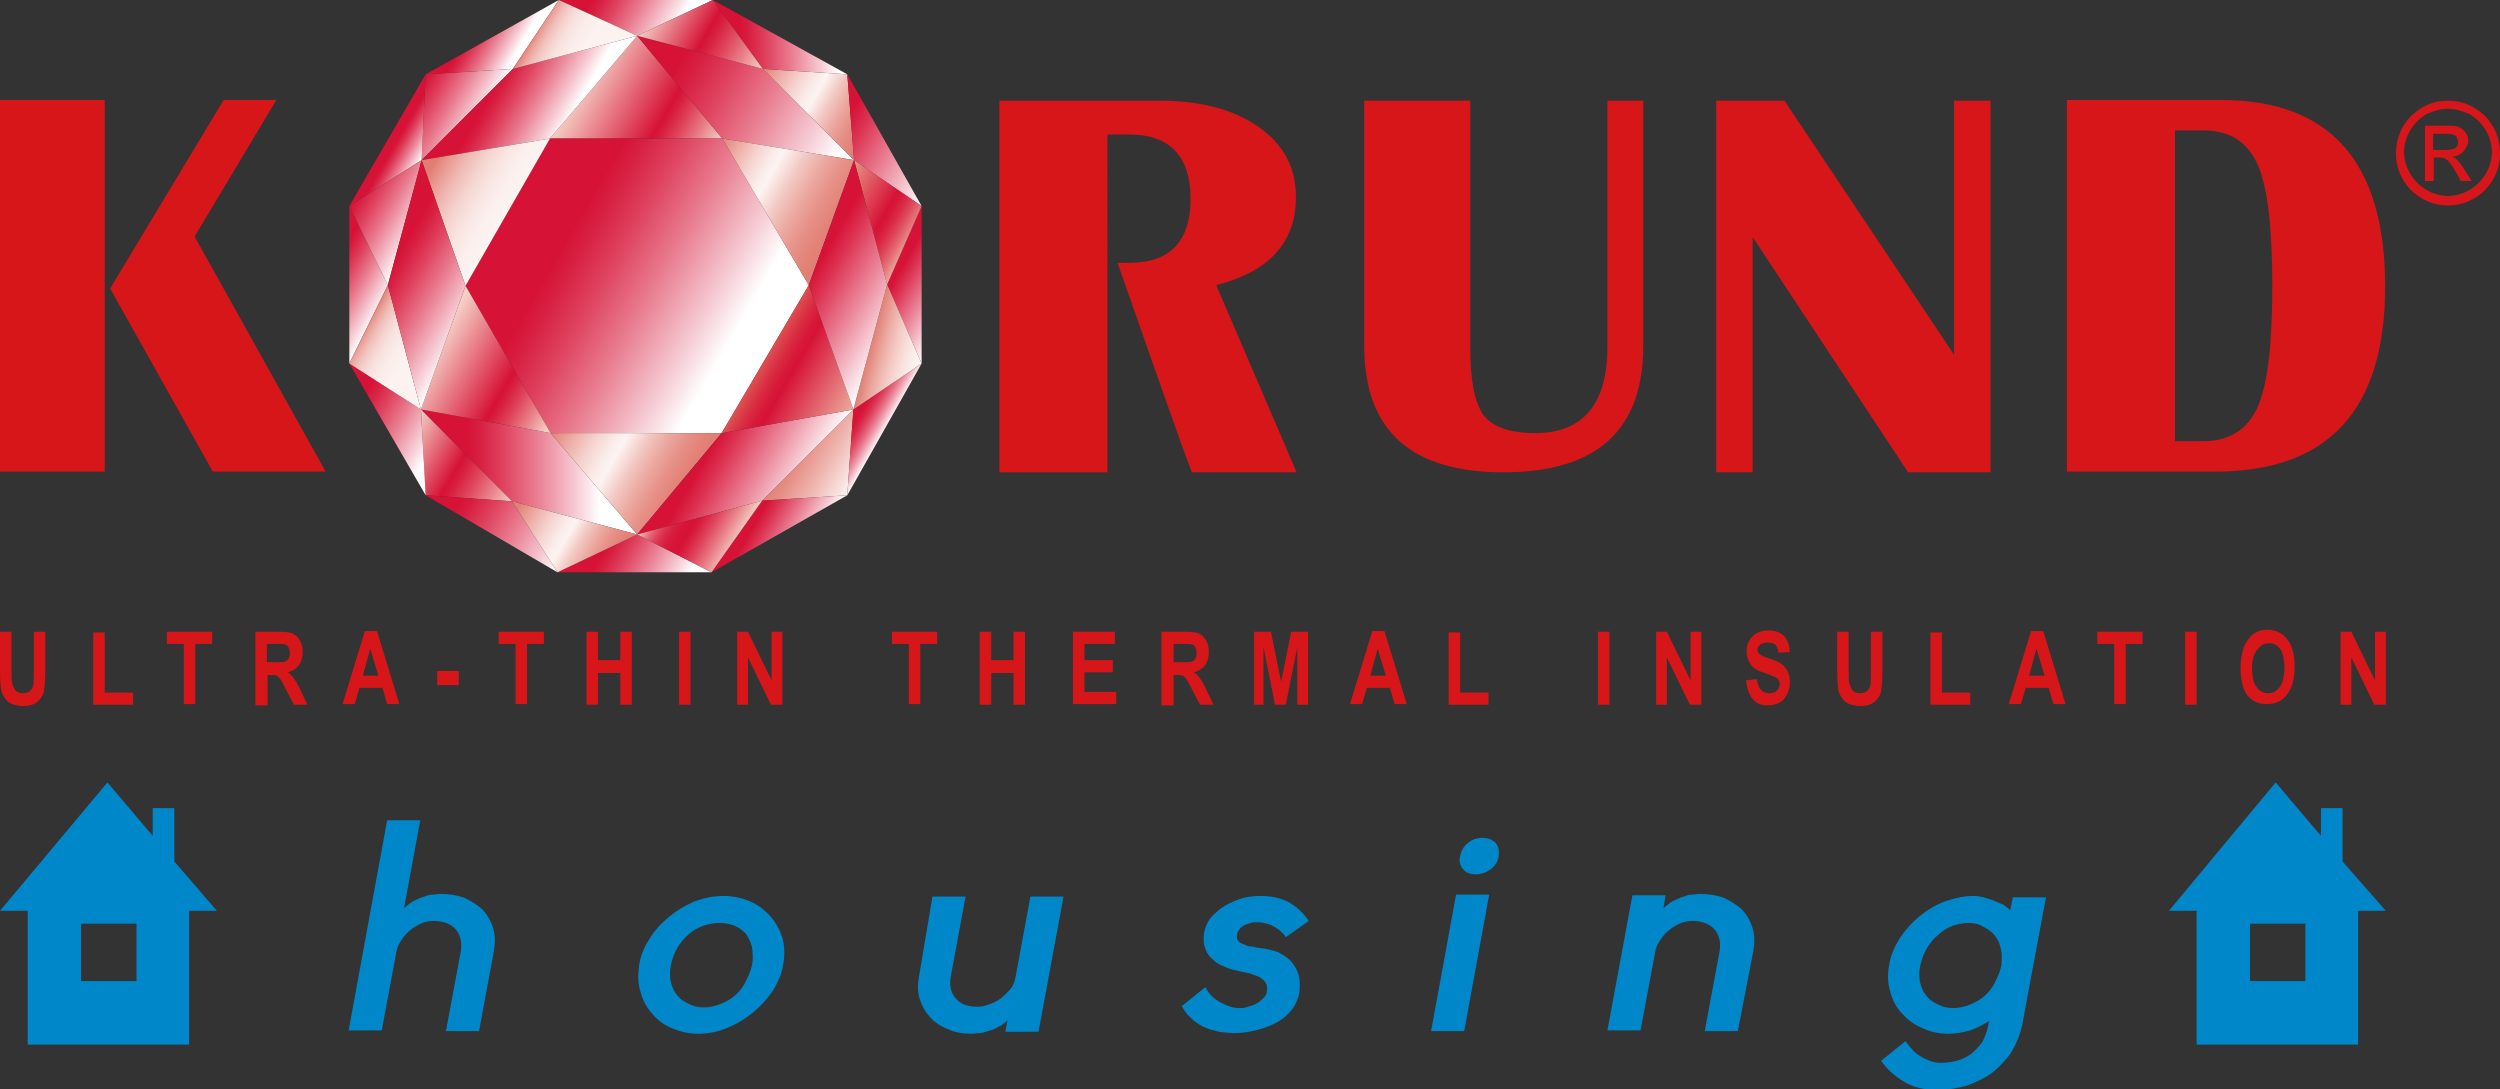
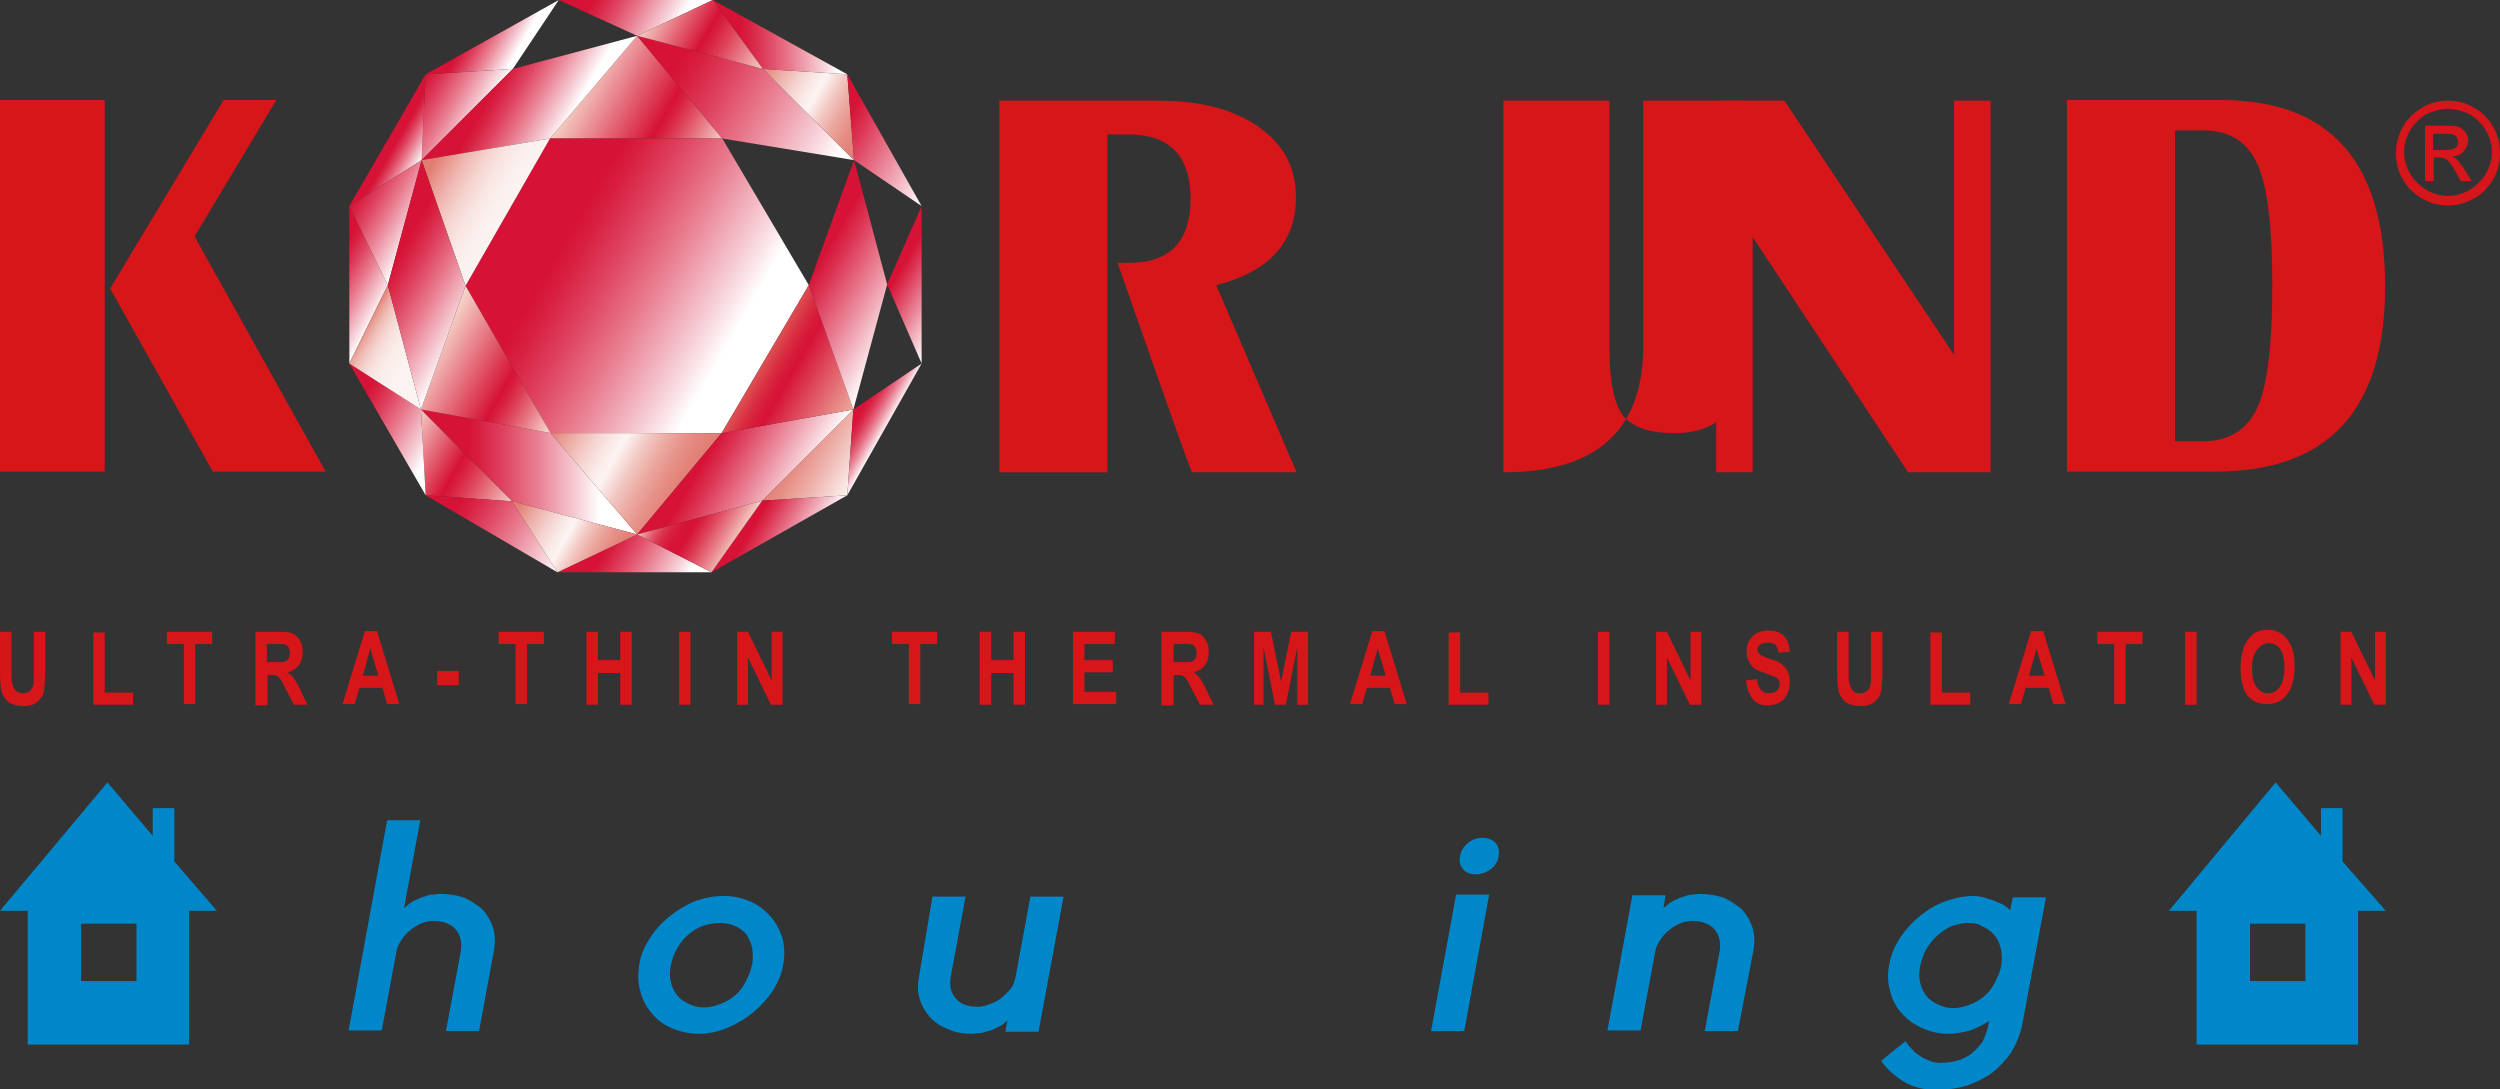
<svg xmlns="http://www.w3.org/2000/svg" version="1.0" id="레이어_1" x="0px" y="0px" width="370px" height="161.2px" viewBox="0 0 370 161.2" style="enable-background:new 0 0 370 161.2;" xml:space="preserve">
  <rect x="0" y="0" width="370" height="161.2" fill="#333333" stroke="none" />
  <style type="text/css">
	.st0{fill-rule:evenodd;clip-rule:evenodd;fill:#D61619;}
	.st1{fill-rule:evenodd;clip-rule:evenodd;fill:#D6161A;}
	.st2{fill:#D61619;}
	.st3{fill:url(#SVGID_1_);}
	.st4{fill:url(#SVGID_2_);}
	.st5{fill:url(#SVGID_3_);}
	.st6{fill:url(#SVGID_4_);}
	.st7{fill:url(#SVGID_5_);}
	.st8{fill:url(#SVGID_6_);}
	.st9{fill:url(#SVGID_7_);}
	.st10{fill:url(#SVGID_8_);}
	.st11{fill:url(#SVGID_9_);}
	.st12{fill:url(#SVGID_10_);}
	.st13{fill:url(#SVGID_11_);}
	.st14{fill:url(#SVGID_12_);}
	.st15{fill:url(#SVGID_13_);}
	.st16{fill:url(#SVGID_14_);}
	.st17{fill:url(#SVGID_15_);}
	.st18{fill:url(#SVGID_16_);}
	.st19{fill:url(#SVGID_17_);}
	.st20{fill:url(#SVGID_18_);}
	.st21{fill:url(#SVGID_19_);}
	.st22{fill:url(#SVGID_20_);}
	.st23{fill:url(#SVGID_21_);}
	.st24{fill:url(#SVGID_22_);}
	.st25{fill:url(#SVGID_23_);}
	.st26{fill:url(#SVGID_24_);}
	.st27{fill:url(#SVGID_25_);}
	.st28{fill:url(#SVGID_26_);}
	.st29{fill:url(#SVGID_27_);}
	.st30{fill:url(#SVGID_28_);}
	.st31{fill:url(#SVGID_29_);}
	.st32{fill:url(#SVGID_30_);}
	.st33{fill:url(#SVGID_31_);}
	.st34{fill:url(#SVGID_32_);}
	.st35{fill:url(#SVGID_33_);}
	.st36{fill:url(#SVGID_34_);}
	.st37{fill:url(#SVGID_35_);}
	.st38{fill:url(#SVGID_36_);}
	.st39{fill:url(#SVGID_37_);}
	.st40{fill-rule:evenodd;clip-rule:evenodd;fill:#0087C9;}
	.st41{fill:#0087C9;}
</style>
  <path class="st0" d="M0,93.5h1.7v5.8c0,0.9,0,1.5,0.1,1.8c0.1,0.5,0.3,0.8,0.5,1.1c0.3,0.3,0.7,0.4,1.1,0.4c0.4,0,0.7-0.1,1-0.3  c0.2-0.2,0.4-0.4,0.5-0.8c0.1-0.3,0.1-1,0.1-2.1v-5.9h1.7v5.7c0,1.4-0.1,2.5-0.2,3.1c-0.1,0.6-0.5,1.2-1,1.6c-0.5,0.4-1.2,0.6-2,0.6  c-0.9,0-1.6-0.2-2.1-0.5c-0.5-0.3-0.8-0.8-1.1-1.4c-0.2-0.6-0.3-1.7-0.3-3.3V93.5L0,93.5z M13.8,104.2V93.6h1.7v8.9h4.2v1.8H13.8  L13.8,104.2z M27.2,104.2v-8.9h-2.5v-1.8h6.7v1.8h-2.5v8.9H27.2L27.2,104.2z M37.8,104.2V93.5h3.6c0.9,0,1.6,0.1,2,0.3  c0.4,0.2,0.7,0.5,1,1c0.3,0.5,0.4,1.1,0.4,1.7c0,0.8-0.2,1.5-0.6,2c-0.4,0.5-0.9,0.8-1.6,1c0.4,0.3,0.7,0.6,0.9,0.9  c0.2,0.3,0.6,0.9,1,1.8l1,2.1h-2l-1.2-2.3c-0.4-0.8-0.7-1.4-0.9-1.6c-0.2-0.2-0.3-0.4-0.5-0.4c-0.2-0.1-0.5-0.1-0.9-0.1h-0.4v4.5  H37.8L37.8,104.2z M39.4,98h1.3c0.8,0,1.3,0,1.5-0.1c0.2-0.1,0.4-0.2,0.5-0.4c0.1-0.2,0.2-0.5,0.2-0.9c0-0.3-0.1-0.6-0.2-0.8  c-0.1-0.2-0.3-0.4-0.5-0.4c-0.2-0.1-0.6-0.1-1.4-0.1h-1.3V98L39.4,98z M59.1,104.2h-1.8l-0.7-2.4h-3.4l-0.7,2.4h-1.8l3.3-10.8h1.8  L59.1,104.2L59.1,104.2z M56,100l-1.2-4l-1.1,4H56L56,100z M64.7,101.4v-2.1h3.2v2.1H64.7L64.7,101.4z M76.3,104.2v-8.9h-2.5v-1.8  h6.7v1.8H78v8.9H76.3L76.3,104.2z M86.8,104.2V93.5h1.7v4.2h3.3v-4.2h1.7v10.8h-1.7v-4.7h-3.3v4.7H86.8L86.8,104.2z M100.5,104.2  V93.5h1.7v10.8H100.5L100.5,104.2z M109.1,104.2V93.5h1.6l3.5,7.2v-7.2h1.6v10.8h-1.7l-3.4-7v7H109.1L109.1,104.2z M134.5,104.2  v-8.9H132v-1.8h6.7v1.8h-2.5v8.9H134.5L134.5,104.2z M145,104.2V93.5h1.7v4.2h3.3v-4.2h1.7v10.8h-1.7v-4.7h-3.3v4.7H145L145,104.2z   M158.8,104.2V93.5h6.2v1.8h-4.5v2.4h4.2v1.8h-4.2v2.9h4.7v1.8H158.8L158.8,104.2z M171.9,104.2V93.5h3.6c0.9,0,1.6,0.1,2,0.3  c0.4,0.2,0.7,0.5,1,1c0.3,0.5,0.4,1.1,0.4,1.7c0,0.8-0.2,1.5-0.6,2c-0.4,0.5-0.9,0.8-1.6,1c0.4,0.3,0.7,0.6,0.9,0.9  c0.2,0.3,0.6,0.9,1,1.8l1,2.1h-2l-1.2-2.3c-0.4-0.8-0.7-1.4-0.9-1.6c-0.2-0.2-0.3-0.4-0.5-0.4c-0.2-0.1-0.5-0.1-0.9-0.1h-0.4v4.5  H171.9L171.9,104.2z M173.6,98h1.3c0.8,0,1.3,0,1.5-0.1c0.2-0.1,0.4-0.2,0.5-0.4c0.1-0.2,0.2-0.5,0.2-0.9c0-0.3-0.1-0.6-0.2-0.8  c-0.1-0.2-0.3-0.4-0.5-0.4c-0.2-0.1-0.6-0.1-1.4-0.1h-1.3V98L173.6,98z M185.6,104.2V93.5h2.5l1.5,7.4l1.5-7.4h2.5v10.8h-1.6v-8.5  l-1.7,8.5h-1.6l-1.7-8.5v8.5H185.6L185.6,104.2z M208.2,104.2h-1.8l-0.7-2.4h-3.4l-0.7,2.4h-1.8l3.3-10.8h1.8L208.2,104.2  L208.2,104.2z M205.1,100l-1.2-4l-1.1,4H205.1L205.1,100z M214.4,104.2V93.6h1.7v8.9h4.2v1.8H214.4L214.4,104.2z M236.5,104.2V93.5  h1.7v10.8H236.5L236.5,104.2z M245.1,104.2V93.5h1.6l3.5,7.2v-7.2h1.6v10.8h-1.7l-3.4-7v7H245.1L245.1,104.2z M258.4,100.7l1.6-0.2  c0.2,1.4,0.8,2.1,1.8,2.1c0.5,0,0.9-0.1,1.2-0.4c0.3-0.3,0.4-0.6,0.4-1c0-0.2-0.1-0.5-0.2-0.6c-0.1-0.2-0.3-0.3-0.5-0.4  c-0.2-0.1-0.7-0.3-1.5-0.6c-0.7-0.2-1.3-0.5-1.6-0.7c-0.3-0.3-0.6-0.6-0.8-1.1c-0.2-0.4-0.3-0.9-0.3-1.4c0-0.6,0.1-1.1,0.4-1.6  c0.3-0.5,0.6-0.8,1.1-1.1c0.4-0.2,1-0.4,1.7-0.4c1,0,1.8,0.3,2.3,0.8c0.6,0.6,0.8,1.4,0.9,2.4l-1.7,0.1c-0.1-0.6-0.2-1-0.5-1.2  c-0.2-0.2-0.6-0.3-1.1-0.3c-0.5,0-0.8,0.1-1.1,0.3c-0.2,0.2-0.4,0.4-0.4,0.7c0,0.3,0.1,0.5,0.3,0.7c0.2,0.2,0.7,0.4,1.5,0.7  c0.9,0.3,1.5,0.5,1.8,0.8c0.4,0.3,0.7,0.7,0.9,1.1c0.2,0.5,0.3,1,0.3,1.6c0,0.9-0.3,1.7-0.8,2.4c-0.5,0.6-1.4,1-2.6,1  C259.8,104.4,258.7,103.2,258.4,100.7L258.4,100.7z M271.9,93.5h1.7v5.8c0,0.9,0,1.5,0.1,1.8c0.1,0.5,0.3,0.8,0.5,1.1  c0.3,0.3,0.7,0.4,1.1,0.4c0.4,0,0.7-0.1,1-0.3c0.2-0.2,0.4-0.4,0.5-0.8c0.1-0.3,0.1-1,0.1-2.1v-5.9h1.7v5.7c0,1.4-0.1,2.5-0.2,3.1  c-0.1,0.6-0.5,1.2-1,1.6c-0.5,0.4-1.2,0.6-2,0.6c-0.9,0-1.6-0.2-2.1-0.5c-0.5-0.3-0.8-0.8-1.1-1.4c-0.2-0.6-0.3-1.7-0.3-3.3V93.5  L271.9,93.5z M285.7,104.2V93.6h1.7v8.9h4.2v1.8H285.7L285.7,104.2z M305.7,104.2h-1.8l-0.7-2.4h-3.4l-0.7,2.4h-1.8l3.3-10.8h1.8  L305.7,104.2L305.7,104.2z M302.6,100l-1.2-4l-1.1,4H302.6L302.6,100z M312.9,104.2v-8.9h-2.5v-1.8h6.7v1.8h-2.5v8.9H312.9  L312.9,104.2z M323.4,104.2V93.5h1.7v10.8H323.4L323.4,104.2z M331.6,98.9c0-1.3,0.2-2.3,0.5-3.2c0.4-0.8,0.8-1.4,1.4-1.9  c0.6-0.4,1.3-0.6,2.1-0.6c1.2,0,2.2,0.5,2.9,1.4c0.8,1,1.1,2.3,1.1,4.1c0,1.8-0.4,3.2-1.2,4.2c-0.7,0.9-1.7,1.3-2.9,1.3  c-1.2,0-2.2-0.4-2.9-1.3C332,102.1,331.6,100.7,331.6,98.9L331.6,98.9z M333.3,98.9c0,1.2,0.2,2.2,0.7,2.8c0.4,0.6,1,0.9,1.7,0.9  c0.7,0,1.2-0.3,1.7-0.9c0.4-0.6,0.7-1.6,0.7-2.8c0-1.2-0.2-2.2-0.6-2.8c-0.4-0.6-1-0.9-1.7-0.9c-0.7,0-1.2,0.3-1.7,0.9  C333.6,96.7,333.3,97.6,333.3,98.9L333.3,98.9z M346.4,104.2V93.5h1.6l3.5,7.2v-7.2h1.6v10.8h-1.7l-3.4-7v7H346.4z" />
  <path class="st1" d="M362.3,14.9c1.3,0,2.6,0.3,3.8,1c1.2,0.7,2.2,1.6,2.9,2.9c0.7,1.2,1,2.5,1,3.9c0,1.3-0.3,2.6-1,3.8  c-0.7,1.2-1.6,2.2-2.9,2.9c-1.2,0.7-2.5,1-3.8,1c-1.3,0-2.6-0.3-3.8-1c-1.2-0.7-2.2-1.6-2.9-2.9c-0.7-1.2-1-2.5-1-3.8  c0-1.3,0.3-2.6,1-3.9c0.7-1.2,1.7-2.2,2.9-2.9C359.7,15.2,361,14.9,362.3,14.9L362.3,14.9z M362.3,16.1c-1.1,0-2.1,0.3-3.2,0.8  c-1,0.6-1.8,1.4-2.4,2.4c-0.6,1-0.9,2.1-0.9,3.2c0,1.1,0.3,2.2,0.9,3.2c0.6,1,1.4,1.8,2.4,2.4c1,0.6,2.1,0.9,3.2,0.9  c1.1,0,2.2-0.3,3.2-0.9c1-0.6,1.8-1.4,2.4-2.4c0.6-1,0.9-2.1,0.9-3.2c0-1.1-0.3-2.2-0.9-3.2c-0.6-1-1.4-1.8-2.4-2.4  C364.4,16.4,363.3,16.1,362.3,16.1L362.3,16.1z M358.9,26.8h1.3v-3.5h0.8c0.5,0,0.8,0.1,1.1,0.3c0.4,0.3,0.8,0.9,1.4,1.9l0.7,1.3  h1.6l-1-1.6c-0.5-0.8-0.9-1.3-1.2-1.6c-0.2-0.2-0.4-0.3-0.7-0.4c0.7-0.1,1.3-0.3,1.7-0.8c0.4-0.5,0.7-1,0.7-1.6  c0-0.4-0.1-0.8-0.4-1.2c-0.3-0.4-0.6-0.6-1-0.8c-0.4-0.2-1.1-0.2-2.1-0.2h-2.9V26.8L358.9,26.8z M360.2,22.2h1.6  c0.8,0,1.3-0.1,1.6-0.3c0.3-0.2,0.4-0.5,0.4-0.9c0-0.2-0.1-0.5-0.2-0.7c-0.1-0.2-0.3-0.3-0.6-0.4c-0.2-0.1-0.7-0.1-1.4-0.1h-1.5  V22.2z" />
  <path class="st0" d="M31.5,69.8h16.7L28.8,35l12.1-20.2h-7.8L16.3,42.7L31.5,69.8L31.5,69.8z M0,69.8h15.5v-55H0V69.8z" />
  <path class="st2" d="M180,42.2c7.9-2,11.8-6.4,11.8-13c0-4.4-1.8-7.8-5.5-10.4c-3.7-2.6-8.6-3.9-14.7-3.9h-23.7v55h16V19.9h3.2  c6,0,9.1,3.2,9.1,9.5c0,6.3-3,9.5-9.1,9.5h-1.7c0,0,9.9,28.4,11,31h15.5L180,42.2z" />
-   <path class="st2" d="M243.2,14.9v36.3c0,12.5-6.9,18.7-20.7,18.7c-13.7,0-20.6-6.2-20.6-18.7V14.9h15.7v36.8c0,4.8,0.7,8,2,9.8  c1.4,1.7,3.9,2.6,7.6,2.6c7.1,0,10.7-4.3,10.7-12.8V14.9H243.2z" />
+   <path class="st2" d="M243.2,14.9v36.3c0,12.5-6.9,18.7-20.7,18.7V14.9h15.7v36.8c0,4.8,0.7,8,2,9.8  c1.4,1.7,3.9,2.6,7.6,2.6c7.1,0,10.7-4.3,10.7-12.8V14.9H243.2z" />
  <path class="st2" d="M294.6,14.9v55h-12.2l-23-34.8v34.8h-5.4v-55h10.1l25.1,37.6V14.9H294.6z" />
  <path class="st2" d="M305.9,69.8v-55h22.8c16.2,0,24.3,9.2,24.3,27.6c0,18.3-8.4,27.4-25.2,27.4H305.9z M321.9,65.3h4.2  c3.8,0,6.5-1.7,8-5c1.5-3.3,2.2-9.3,2.2-18c0-8.7-0.7-14.7-2.2-18c-1.5-3.3-4.1-5-8-5h-4.2V65.3z" />
  <linearGradient id="SVGID_1_" gradientUnits="userSpaceOnUse" x1="86.342" y1="41.032" x2="105.465" y2="52.073" gradientTransform="matrix(1 0 0 1 0 -29)">
    <stop offset="0" style="stop-color:#F5CEC4" />
    <stop offset="0.586" style="stop-color:#D61236" />
    <stop offset="0.634" style="stop-color:#D82040" />
    <stop offset="0.723" style="stop-color:#DE445B" />
    <stop offset="0.845" style="stop-color:#E87E87" />
    <stop offset="0.993" style="stop-color:#F5CDC3" />
    <stop offset="0.995" style="stop-color:#F5CEC4" />
  </linearGradient>
  <polygon class="st3" points="106.9,20.5 94.3,5.3 81.4,20.5 " />
  <g>
    <linearGradient id="SVGID_2_" gradientUnits="userSpaceOnUse" x1="61.896" y1="41.783" x2="71.295" y2="47.21" gradientTransform="matrix(1 0 0 1 0 -29)">
      <stop offset="0" style="stop-color:#D61236" />
      <stop offset="9.660001e-02" style="stop-color:#D82042" />
      <stop offset="0.278" style="stop-color:#DF4460" />
      <stop offset="0.525" style="stop-color:#E97E91" />
      <stop offset="0.824" style="stop-color:#F6CDD5" />
      <stop offset="1" style="stop-color:#FFFFFF" />
    </linearGradient>
    <polygon class="st4" points="62.4,23.7 63,11 75.9,10.2  " />
  </g>
  <g>
    <linearGradient id="SVGID_3_" gradientUnits="userSpaceOnUse" x1="85.381" y1="108.808" x2="102.416" y2="118.643" gradientTransform="matrix(1 0 0 1 0 -29)">
      <stop offset="0.215" style="stop-color:#D61236" />
      <stop offset="0.278" style="stop-color:#D82042" />
      <stop offset="0.396" style="stop-color:#DF4460" />
      <stop offset="0.556" style="stop-color:#E97E91" />
      <stop offset="0.751" style="stop-color:#F6CDD5" />
      <stop offset="0.866" style="stop-color:#FFFFFF" />
    </linearGradient>
    <polygon class="st5" points="94.3,79.1 105.3,84.7 82.5,84.7  " />
  </g>
  <g>
    <linearGradient id="SVGID_4_" gradientUnits="userSpaceOnUse" x1="46.619" y1="68.241" x2="56.734" y2="74.081" gradientTransform="matrix(1 0 0 1 0 -29)">
      <stop offset="0.215" style="stop-color:#D61236" />
      <stop offset="0.291" style="stop-color:#D82042" />
      <stop offset="0.433" style="stop-color:#DF4460" />
      <stop offset="0.627" style="stop-color:#E97E91" />
      <stop offset="0.862" style="stop-color:#F6CDD5" />
      <stop offset="1" style="stop-color:#FFFFFF" />
    </linearGradient>
    <polygon class="st6" points="51.7,30.5 57.4,42.2 51.7,53.8  " />
  </g>
  <g>
    <linearGradient id="SVGID_5_" gradientUnits="userSpaceOnUse" x1="75.174" y1="60.339" x2="113.242" y2="82.317" gradientTransform="matrix(1 0 0 1 0 -29)">
      <stop offset="0.215" style="stop-color:#D61236" />
      <stop offset="0.278" style="stop-color:#D82042" />
      <stop offset="0.396" style="stop-color:#DF4460" />
      <stop offset="0.556" style="stop-color:#E97E91" />
      <stop offset="0.751" style="stop-color:#F6CDD5" />
      <stop offset="0.866" style="stop-color:#FFFFFF" />
    </linearGradient>
    <polygon class="st7" points="81.4,20.5 106.9,20.5 119.7,42.2 106.8,64.1 81.5,64.1 68.9,42.3  " />
  </g>
  <linearGradient id="SVGID_6_" gradientUnits="userSpaceOnUse" x1="70.382" y1="38.892" x2="86.288" y2="48.076" gradientTransform="matrix(1 0 0 1 0 -29)">
    <stop offset="0.215" style="stop-color:#D61236" />
    <stop offset="0.278" style="stop-color:#D82042" />
    <stop offset="0.396" style="stop-color:#DF4460" />
    <stop offset="0.556" style="stop-color:#E97E91" />
    <stop offset="0.751" style="stop-color:#F6CDD5" />
    <stop offset="0.866" style="stop-color:#FFFFFF" />
  </linearGradient>
  <polygon class="st8" points="94.3,5.3 81.4,20.5 62.4,23.7 75.9,10.2 " />
  <g>
    <linearGradient id="SVGID_7_" gradientUnits="userSpaceOnUse" x1="62.268" y1="98.838" x2="94.261" y2="98.838" gradientTransform="matrix(1 0 0 1 0 -29)">
      <stop offset="0.215" style="stop-color:#D61236" />
      <stop offset="0.274" style="stop-color:#D82042" />
      <stop offset="0.386" style="stop-color:#DF4460" />
      <stop offset="0.537" style="stop-color:#E97E91" />
      <stop offset="0.72" style="stop-color:#F6CDD5" />
      <stop offset="0.828" style="stop-color:#FFFFFF" />
    </linearGradient>
    <polygon class="st9" points="94.3,79.1 75.8,74.2 62.3,60.6 81.5,64.1  " />
  </g>
  <g>
    <linearGradient id="SVGID_8_" gradientUnits="userSpaceOnUse" x1="83.015" y1="90.452" x2="102.017" y2="101.423" gradientTransform="matrix(1 0 0 1 0 -29)">
      <stop offset="0" style="stop-color:#E38075" />
      <stop offset="0.139" style="stop-color:#EDACA5" />
      <stop offset="0.28" style="stop-color:#F5D3CF" />
      <stop offset="0.391" style="stop-color:#FAEBE8" />
      <stop offset="0.457" style="stop-color:#FCF4F2" />
      <stop offset="0.463" style="stop-color:#FCF2F0" />
      <stop offset="0.587" style="stop-color:#F2C8C3" />
      <stop offset="0.706" style="stop-color:#EBA8A0" />
      <stop offset="0.817" style="stop-color:#E69087" />
      <stop offset="0.918" style="stop-color:#E38277" />
      <stop offset="1" style="stop-color:#E27D72" />
    </linearGradient>
    <polygon class="st10" points="81.5,64.1 94.3,79.1 106.8,64.1  " />
  </g>
  <g>
    <linearGradient id="SVGID_9_" gradientUnits="userSpaceOnUse" x1="62.241" y1="52.993" x2="75.154" y2="60.449" gradientTransform="matrix(1 0 0 1 0 -29)">
      <stop offset="0.118" style="stop-color:#E27D72" />
      <stop offset="0.221" style="stop-color:#E8978E" />
      <stop offset="0.376" style="stop-color:#EFB8B2" />
      <stop offset="0.532" style="stop-color:#F5D3CE" />
      <stop offset="0.688" style="stop-color:#F9E5E2" />
      <stop offset="0.844" style="stop-color:#FBF0EE" />
      <stop offset="1" style="stop-color:#FCF4F2" />
    </linearGradient>
    <polygon class="st11" points="62.4,23.7 81.4,20.5 68.9,42.3  " />
  </g>
  <g>
    <linearGradient id="SVGID_10_" gradientUnits="userSpaceOnUse" x1="64.083" y1="79.624" x2="82.97" y2="90.529" gradientTransform="matrix(1 0 0 1 0 -29)">
      <stop offset="3.230000e-02" style="stop-color:#F5CEC4" />
      <stop offset="0.575" style="stop-color:#D61236" />
      <stop offset="0.621" style="stop-color:#D82040" />
      <stop offset="0.707" style="stop-color:#DE445B" />
      <stop offset="0.824" style="stop-color:#E87E87" />
      <stop offset="0.966" style="stop-color:#F5CDC3" />
      <stop offset="0.968" style="stop-color:#F5CEC4" />
    </linearGradient>
    <polygon class="st12" points="62.3,60.6 81.5,64.1 68.9,42.3  " />
  </g>
  <g>
    <linearGradient id="SVGID_11_" gradientUnits="userSpaceOnUse" x1="59.597" y1="94.244" x2="75.619" y2="103.494" gradientTransform="matrix(1 0 0 1 0 -29)">
      <stop offset="0" style="stop-color:#F5CEC4" />
      <stop offset="0.484" style="stop-color:#D61236" />
      <stop offset="0.544" style="stop-color:#D82040" />
      <stop offset="0.657" style="stop-color:#DE445B" />
      <stop offset="0.811" style="stop-color:#E87E87" />
      <stop offset="0.998" style="stop-color:#F5CDC3" />
      <stop offset="1" style="stop-color:#F5CEC4" />
    </linearGradient>
    <polygon class="st13" points="75.8,74.2 63,73.3 62.3,60.6  " />
  </g>
  <g>
    <linearGradient id="SVGID_12_" gradientUnits="userSpaceOnUse" x1="67.803" y1="31.574" x2="77.91" y2="37.409" gradientTransform="matrix(1 0 0 1 0 -29)">
      <stop offset="0.215" style="stop-color:#D61236" />
      <stop offset="0.278" style="stop-color:#D82042" />
      <stop offset="0.396" style="stop-color:#DF4460" />
      <stop offset="0.556" style="stop-color:#E97E91" />
      <stop offset="0.751" style="stop-color:#F6CDD5" />
      <stop offset="0.866" style="stop-color:#FFFFFF" />
    </linearGradient>
    <polygon class="st14" points="75.9,10.2 63,11 82.7,0  " />
  </g>
  <g>
    <linearGradient id="SVGID_13_" gradientUnits="userSpaceOnUse" x1="64.366" y1="99.902" x2="83.983" y2="111.228" gradientTransform="matrix(1 0 0 1 0 -29)">
      <stop offset="0.215" style="stop-color:#D61236" />
      <stop offset="0.291" style="stop-color:#D82042" />
      <stop offset="0.433" style="stop-color:#DF4460" />
      <stop offset="0.627" style="stop-color:#E97E91" />
      <stop offset="0.862" style="stop-color:#F6CDD5" />
      <stop offset="1" style="stop-color:#FFFFFF" />
    </linearGradient>
    <polygon class="st15" points="75.8,74.2 82.5,84.7 63,73.3  " />
  </g>
  <g>
    <linearGradient id="SVGID_14_" gradientUnits="userSpaceOnUse" x1="57.3" y1="49.719" x2="62.428" y2="52.679" gradientTransform="matrix(1 0 0 1 0 -29)">
      <stop offset="0.215" style="stop-color:#D61236" />
      <stop offset="0.291" style="stop-color:#D82042" />
      <stop offset="0.433" style="stop-color:#DF4460" />
      <stop offset="0.627" style="stop-color:#E97E91" />
      <stop offset="0.862" style="stop-color:#F6CDD5" />
      <stop offset="1" style="stop-color:#FFFFFF" />
    </linearGradient>
    <polygon class="st16" points="62.4,23.7 51.7,30.5 63,11  " />
  </g>
  <g>
    <linearGradient id="SVGID_15_" gradientUnits="userSpaceOnUse" x1="48.863" y1="87.715" x2="65.767" y2="97.474" gradientTransform="matrix(1 0 0 1 0 -29)">
      <stop offset="0.215" style="stop-color:#D61236" />
      <stop offset="0.278" style="stop-color:#D82042" />
      <stop offset="0.396" style="stop-color:#DF4460" />
      <stop offset="0.556" style="stop-color:#E97E91" />
      <stop offset="0.751" style="stop-color:#F6CDD5" />
      <stop offset="0.866" style="stop-color:#FFFFFF" />
    </linearGradient>
    <polygon class="st17" points="62.3,60.6 63,73.3 51.7,53.8  " />
  </g>
  <path d="M105.5,0" />
  <linearGradient id="SVGID_16_" gradientUnits="userSpaceOnUse" x1="85.585" y1="24.078" x2="102.636" y2="33.922" gradientTransform="matrix(1 0 0 1 0 -29)">
    <stop offset="0.215" style="stop-color:#D61236" />
    <stop offset="0.278" style="stop-color:#D82042" />
    <stop offset="0.396" style="stop-color:#DF4460" />
    <stop offset="0.556" style="stop-color:#E97E91" />
    <stop offset="0.751" style="stop-color:#F6CDD5" />
    <stop offset="0.866" style="stop-color:#FFFFFF" />
  </linearGradient>
  <polygon class="st18" points="105.5,0 94.3,5.3 82.7,0 " />
  <linearGradient id="SVGID_17_" gradientUnits="userSpaceOnUse" x1="79.278" y1="33.405" x2="90.888" y2="40.108" gradientTransform="matrix(1 0 0 1 0 -29)">
    <stop offset="0" style="stop-color:#E27D72" />
    <stop offset="1.620000e-02" style="stop-color:#E4867C" />
    <stop offset="7.560000e-02" style="stop-color:#EAA49B" />
    <stop offset="0.143" style="stop-color:#F0BDB7" />
    <stop offset="0.219" style="stop-color:#F4D1CD" />
    <stop offset="0.308" style="stop-color:#F8E1DE" />
    <stop offset="0.418" style="stop-color:#FAECE9" />
    <stop offset="0.572" style="stop-color:#FCF2F0" />
    <stop offset="1" style="stop-color:#FCF4F2" />
  </linearGradient>
-   <polygon class="st19" points="82.7,0 94.3,5.3 75.9,10.2 " />
  <g>
    <linearGradient id="SVGID_18_" gradientUnits="userSpaceOnUse" x1="75.612" y1="103.507" x2="91.569" y2="112.72" gradientTransform="matrix(1 0 0 1 0 -29)">
      <stop offset="6.450000e-02" style="stop-color:#E38075" />
      <stop offset="0.203" style="stop-color:#EDACA5" />
      <stop offset="0.344" style="stop-color:#F5D3CF" />
      <stop offset="0.455" style="stop-color:#FAEBE8" />
      <stop offset="0.521" style="stop-color:#FCF4F2" />
      <stop offset="0.527" style="stop-color:#FCF2F0" />
      <stop offset="0.636" style="stop-color:#F2C8C3" />
      <stop offset="0.741" style="stop-color:#EBA8A0" />
      <stop offset="0.839" style="stop-color:#E69087" />
      <stop offset="0.928" style="stop-color:#E38277" />
      <stop offset="1" style="stop-color:#E27D72" />
    </linearGradient>
    <polygon class="st20" points="82.5,84.7 75.8,74.2 94.3,79.1  " />
  </g>
  <g>
    <linearGradient id="SVGID_19_" gradientUnits="userSpaceOnUse" x1="52.641" y1="57.789" x2="62.016" y2="63.202" gradientTransform="matrix(1 0 0 1 0 -29)">
      <stop offset="0" style="stop-color:#D61236" />
      <stop offset="9.660001e-02" style="stop-color:#D82042" />
      <stop offset="0.278" style="stop-color:#DF4460" />
      <stop offset="0.525" style="stop-color:#E97E91" />
      <stop offset="0.824" style="stop-color:#F6CDD5" />
      <stop offset="1" style="stop-color:#FFFFFF" />
    </linearGradient>
    <polygon class="st21" points="57.4,42.2 62.4,23.7 51.7,30.5  " />
  </g>
  <g>
    <linearGradient id="SVGID_20_" gradientUnits="userSpaceOnUse" x1="54" y1="77.072" x2="65.621" y2="83.781" gradientTransform="matrix(1 0 0 1 0 -29)">
      <stop offset="0" style="stop-color:#E27D72" />
      <stop offset="1.620000e-02" style="stop-color:#E4867C" />
      <stop offset="7.560000e-02" style="stop-color:#EAA49B" />
      <stop offset="0.143" style="stop-color:#F0BDB7" />
      <stop offset="0.219" style="stop-color:#F4D1CD" />
      <stop offset="0.308" style="stop-color:#F8E1DE" />
      <stop offset="0.418" style="stop-color:#FAECE9" />
      <stop offset="0.572" style="stop-color:#FCF2F0" />
      <stop offset="1" style="stop-color:#FCF4F2" />
    </linearGradient>
    <polygon class="st22" points="57.4,42.2 62.3,60.6 51.7,53.8  " />
  </g>
  <g>
    <linearGradient id="SVGID_21_" gradientUnits="userSpaceOnUse" x1="54.399" y1="66.577" x2="70.278" y2="75.745" gradientTransform="matrix(1 0 0 1 0 -29)">
      <stop offset="0.215" style="stop-color:#D61236" />
      <stop offset="0.291" style="stop-color:#D82042" />
      <stop offset="0.433" style="stop-color:#DF4460" />
      <stop offset="0.627" style="stop-color:#E97E91" />
      <stop offset="0.862" style="stop-color:#F6CDD5" />
      <stop offset="1" style="stop-color:#FFFFFF" />
    </linearGradient>
    <polygon class="st23" points="68.9,42.3 62.3,60.6 57.4,42.2 62.4,23.7  " />
  </g>
  <g>
    <linearGradient id="SVGID_22_" gradientUnits="userSpaceOnUse" x1="117.36" y1="95.107" x2="126.547" y2="100.411" gradientTransform="matrix(1 0 0 1 0 -29)">
      <stop offset="0" style="stop-color:#E27E73" />
      <stop offset="0.183" style="stop-color:#E68E84" />
      <stop offset="0.547" style="stop-color:#EFB8B2" />
      <stop offset="1" style="stop-color:#FCF4F2" />
    </linearGradient>
    <polygon class="st24" points="126.3,60.6 125.4,73.3 112.8,74.1  " />
  </g>
  <g>
    <linearGradient id="SVGID_23_" gradientUnits="userSpaceOnUse" x1="131.345" y1="68.241" x2="141.46" y2="74.081" gradientTransform="matrix(1 0 0 1 0 -29)">
      <stop offset="0.167" style="stop-color:#D61236" />
      <stop offset="0.306" style="stop-color:#DC3453" />
      <stop offset="0.616" style="stop-color:#EB8B9D" />
      <stop offset="1" style="stop-color:#FFFFFF" />
    </linearGradient>
    <polygon class="st25" points="136.4,53.8 131.3,42.1 136.4,30.5  " />
  </g>
  <g>
    <linearGradient id="SVGID_24_" gradientUnits="userSpaceOnUse" x1="102.253" y1="94.216" x2="118.264" y2="103.46" gradientTransform="matrix(1 0 0 1 0 -29)">
      <stop offset="0.167" style="stop-color:#D61236" />
      <stop offset="0.306" style="stop-color:#DC3453" />
      <stop offset="0.616" style="stop-color:#EB8B9D" />
      <stop offset="1" style="stop-color:#FFFFFF" />
    </linearGradient>
    <polygon class="st26" points="94.3,79.1 106.8,64.1 126.3,60.6 112.8,74.1  " />
  </g>
  <linearGradient id="SVGID_25_" gradientUnits="userSpaceOnUse" x1="93.787" y1="35.086" x2="125.888" y2="53.619" gradientTransform="matrix(1 0 0 1 0 -29)">
    <stop offset="0.199" style="stop-color:#D61236" />
    <stop offset="0.27" style="stop-color:#D82042" />
    <stop offset="0.404" style="stop-color:#DF4460" />
    <stop offset="0.585" style="stop-color:#E97E91" />
    <stop offset="0.806" style="stop-color:#F6CDD5" />
    <stop offset="0.935" style="stop-color:#FFFFFF" />
  </linearGradient>
  <polygon class="st27" points="94.3,5.3 112.9,10.2 126.4,23.7 106.9,20.5 " />
  <g>
    <linearGradient id="SVGID_26_" gradientUnits="userSpaceOnUse" x1="113.172" y1="82.103" x2="126.239" y2="89.648" gradientTransform="matrix(1 0 0 1 0 -29)">
      <stop offset="0" style="stop-color:#DD5252" />
      <stop offset="7.163604e-03" style="stop-color:#DD5051" />
      <stop offset="0.131" style="stop-color:#D92E42" />
      <stop offset="0.233" style="stop-color:#D71939" />
      <stop offset="0.301" style="stop-color:#D61236" />
      <stop offset="1" style="stop-color:#ECAA9D" />
    </linearGradient>
    <polygon class="st28" points="126.3,60.6 106.8,64.1 119.7,42.2  " />
  </g>
  <g>
    <linearGradient id="SVGID_27_" gradientUnits="userSpaceOnUse" x1="105.548" y1="51.86" x2="124.506" y2="62.806" gradientTransform="matrix(1 0 0 1 0 -29)">
      <stop offset="0" style="stop-color:#E38075" />
      <stop offset="0.122" style="stop-color:#EDACA5" />
      <stop offset="0.247" style="stop-color:#F5D3CF" />
      <stop offset="0.345" style="stop-color:#FAEBE8" />
      <stop offset="0.403" style="stop-color:#FCF4F2" />
      <stop offset="0.41" style="stop-color:#FCF2F0" />
      <stop offset="0.546" style="stop-color:#F2C8C3" />
      <stop offset="0.676" style="stop-color:#EBA8A0" />
      <stop offset="0.799" style="stop-color:#E69087" />
      <stop offset="0.91" style="stop-color:#E38277" />
      <stop offset="1" style="stop-color:#E27D72" />
    </linearGradient>
-     <polygon class="st29" points="126.4,23.7 106.9,20.5 119.7,42.2  " />
  </g>
  <g>
    <linearGradient id="SVGID_28_" gradientUnits="userSpaceOnUse" x1="113.053" y1="38.914" x2="129.032" y2="48.139" gradientTransform="matrix(1 0 0 1 0 -29)">
      <stop offset="0" style="stop-color:#E38075" />
      <stop offset="0.143" style="stop-color:#EDACA5" />
      <stop offset="0.289" style="stop-color:#F5D3CF" />
      <stop offset="0.405" style="stop-color:#FAEBE8" />
      <stop offset="0.473" style="stop-color:#FCF4F2" />
      <stop offset="0.479" style="stop-color:#FCF2F0" />
      <stop offset="0.599" style="stop-color:#F2C8C3" />
      <stop offset="0.714" style="stop-color:#EBA8A0" />
      <stop offset="0.823" style="stop-color:#E69087" />
      <stop offset="0.921" style="stop-color:#E38277" />
      <stop offset="1" style="stop-color:#E27D72" />
    </linearGradient>
    <polygon class="st30" points="112.9,10.2 125.4,11 126.4,23.7  " />
  </g>
  <g>
    <linearGradient id="SVGID_29_" gradientUnits="userSpaceOnUse" x1="110.241" y1="105.091" x2="120.443" y2="110.982" gradientTransform="matrix(1 0 0 1 0 -29)">
      <stop offset="0.167" style="stop-color:#D61236" />
      <stop offset="0.306" style="stop-color:#DC3453" />
      <stop offset="0.616" style="stop-color:#EB8B9D" />
      <stop offset="1" style="stop-color:#FFFFFF" />
    </linearGradient>
    <polygon class="st31" points="112.8,74.1 125.4,73.3 105.3,84.7  " />
  </g>
  <g>
    <linearGradient id="SVGID_30_" gradientUnits="userSpaceOnUse" x1="105.478" y1="34.487" x2="125.428" y2="34.487" gradientTransform="matrix(1 0 0 1 0 -29)">
      <stop offset="0.199" style="stop-color:#D61236" />
      <stop offset="0.27" style="stop-color:#D82042" />
      <stop offset="0.404" style="stop-color:#DF4460" />
      <stop offset="0.585" style="stop-color:#E97E91" />
      <stop offset="0.806" style="stop-color:#F6CDD5" />
      <stop offset="0.935" style="stop-color:#FFFFFF" />
    </linearGradient>
    <polygon class="st32" points="112.9,10.2 105.5,0 125.4,11  " />
  </g>
  <g>
    <linearGradient id="SVGID_31_" gradientUnits="userSpaceOnUse" x1="126.126" y1="89.829" x2="131.029" y2="92.66" gradientTransform="matrix(1 0 0 1 0 -29)">
      <stop offset="0.167" style="stop-color:#D61236" />
      <stop offset="0.248" style="stop-color:#D7183B" />
      <stop offset="0.357" style="stop-color:#DA294A" />
      <stop offset="0.482" style="stop-color:#DF4662" />
      <stop offset="0.62" style="stop-color:#E66D83" />
      <stop offset="0.767" style="stop-color:#EE9FAE" />
      <stop offset="0.92" style="stop-color:#F9DCE1" />
      <stop offset="1" style="stop-color:#FFFFFF" />
    </linearGradient>
    <polygon class="st33" points="126.3,60.6 136.4,53.8 125.4,73.3  " />
  </g>
  <g>
    <linearGradient id="SVGID_32_" gradientUnits="userSpaceOnUse" x1="122.577" y1="44.913" x2="139.254" y2="54.542" gradientTransform="matrix(1 0 0 1 0 -29)">
      <stop offset="0.167" style="stop-color:#D61236" />
      <stop offset="0.306" style="stop-color:#DC3453" />
      <stop offset="0.616" style="stop-color:#EB8B9D" />
      <stop offset="1" style="stop-color:#FFFFFF" />
    </linearGradient>
    <polygon class="st34" points="126.4,23.7 125.4,11 136.4,30.5  " />
  </g>
  <g>
    <linearGradient id="SVGID_33_" gradientUnits="userSpaceOnUse" x1="97.653" y1="102.183" x2="109.369" y2="108.948" gradientTransform="matrix(1 0 0 1 0 -29)">
      <stop offset="0" style="stop-color:#F5CEC4" />
      <stop offset="2.860000e-02" style="stop-color:#F1B3B0" />
      <stop offset="8.090000e-02" style="stop-color:#EA8990" />
      <stop offset="0.136" style="stop-color:#E46474" />
      <stop offset="0.193" style="stop-color:#DF465D" />
      <stop offset="0.254" style="stop-color:#DB2F4C" />
      <stop offset="0.318" style="stop-color:#D81F40" />
      <stop offset="0.39" style="stop-color:#D71538" />
      <stop offset="0.484" style="stop-color:#D61236" />
      <stop offset="0.544" style="stop-color:#D82040" />
      <stop offset="0.657" style="stop-color:#DE445B" />
      <stop offset="0.811" style="stop-color:#E87E87" />
      <stop offset="0.998" style="stop-color:#F5CDC3" />
      <stop offset="1" style="stop-color:#F5CEC4" />
    </linearGradient>
    <polygon class="st35" points="105.3,84.7 94.3,79.1 112.8,74.1  " />
  </g>
  <linearGradient id="SVGID_34_" gradientUnits="userSpaceOnUse" x1="96.803" y1="29.862" x2="112.91" y2="39.162" gradientTransform="matrix(1 0 0 1 0 -29)">
    <stop offset="0" style="stop-color:#F5CEC4" />
    <stop offset="0.473" style="stop-color:#D61236" />
    <stop offset="0.534" style="stop-color:#D82040" />
    <stop offset="0.648" style="stop-color:#DE445B" />
    <stop offset="0.803" style="stop-color:#E87E87" />
    <stop offset="0.992" style="stop-color:#F5CDC3" />
    <stop offset="0.995" style="stop-color:#F5CEC4" />
  </linearGradient>
  <polygon class="st36" points="105.5,0 112.9,10.2 94.3,5.3 " />
  <g>
    <linearGradient id="SVGID_35_" gradientUnits="userSpaceOnUse" x1="128.742" y1="80.34" x2="136.514" y2="82.423" gradientTransform="matrix(1 0 0 1 0 -29)">
      <stop offset="0" style="stop-color:#E27E73" />
      <stop offset="6.841719e-03" style="stop-color:#E27F74" />
      <stop offset="0.235" style="stop-color:#EBA9A1" />
      <stop offset="0.456" style="stop-color:#F3CAC4" />
      <stop offset="0.662" style="stop-color:#F8E1DD" />
      <stop offset="0.849" style="stop-color:#FBEFED" />
      <stop offset="1" style="stop-color:#FCF4F2" />
    </linearGradient>
-     <polygon class="st37" points="131.3,42.1 126.3,60.6 136.4,53.8  " />
  </g>
  <g>
    <linearGradient id="SVGID_36_" gradientUnits="userSpaceOnUse" x1="123.031" y1="58.533" x2="134.651" y2="65.243" gradientTransform="matrix(1 0 0 1 0 -29)">
      <stop offset="0" style="stop-color:#E89487" />
      <stop offset="0.591" style="stop-color:#D61236" />
      <stop offset="0.643" style="stop-color:#D7193A" />
      <stop offset="0.716" style="stop-color:#DA2B47" />
      <stop offset="0.801" style="stop-color:#DE495B" />
      <stop offset="0.896" style="stop-color:#E47378" />
      <stop offset="0.997" style="stop-color:#ECA99C" />
      <stop offset="1" style="stop-color:#ECAA9D" />
    </linearGradient>
-     <polygon class="st38" points="131.3,42.1 126.4,23.7 136.4,30.5  " />
  </g>
  <g>
    <linearGradient id="SVGID_37_" gradientUnits="userSpaceOnUse" x1="118.387" y1="66.577" x2="134.266" y2="75.745" gradientTransform="matrix(1 0 0 1 0 -29)">
      <stop offset="0.167" style="stop-color:#D61236" />
      <stop offset="0.306" style="stop-color:#DC3453" />
      <stop offset="0.616" style="stop-color:#EB8B9D" />
      <stop offset="1" style="stop-color:#FFFFFF" />
    </linearGradient>
    <polygon class="st39" points="119.7,42.2 126.4,23.7 131.3,42.1 126.3,60.6  " />
  </g>
  <g>
    <path class="st40" d="M25.8,127.5v-7.9h-3.2v4.1l-6.7-7.9L0,134.8h4.1v19.8H28v-19.8h4.1L25.8,127.5z M20.2,145.2H12v-8.5h8.2   V145.2z" />
    <path class="st40" d="M346.7,127.5v-7.9h-3.2v4.1l-6.7-7.9l-15.8,19h4.1v19.8h23.9v-19.8h4.1L346.7,127.5z M341.2,145.2H333v-8.5   h8.2V145.2z" />
    <g>
      <path class="st41" d="M70.9,152.6H66l2.2-11.8c0.2-1.2,0-2.3-0.7-3.2c-0.7-0.8-1.8-1.3-3.3-1.3c-0.6,0-1.2,0.1-1.7,0.3    c-0.7,0.3-1.2,0.6-1.7,1c-0.5,0.4-1,0.9-1.3,1.4c-0.4,0.6-0.7,1.1-0.8,1.7l-2.2,11.8h-4.9l5.7-31.1h4.9l-2.4,13    c0.5-0.4,0.9-0.8,1.5-1.1c0.5-0.2,1-0.5,1.5-0.6c0.5-0.2,0.9-0.3,1.3-0.3c0.4,0,0.7-0.1,1-0.1c1.4,0,2.6,0.2,3.7,0.6    c1,0.5,2,1.1,2.7,1.8c0.7,0.8,1.2,1.7,1.5,2.7c0.3,1.1,0.3,2.1,0.1,3.3L70.9,152.6z" />
      <path class="st41" d="M103.4,153c-1.4,0-2.7-0.3-3.9-0.8c-1.2-0.5-2.2-1.2-3-2.2c-0.8-0.9-1.4-2-1.7-3.2c-0.4-1.2-0.4-2.5-0.2-4    c0.2-1.3,0.7-2.6,1.5-3.8c0.7-1.2,1.7-2.3,2.9-3.3c1.1-0.9,2.4-1.7,3.8-2.3c1.4-0.5,2.8-0.8,4.3-0.8c1.4,0,2.7,0.3,3.9,0.8    c1.2,0.5,2.2,1.3,3,2.2c0.8,0.9,1.4,2,1.8,3.2c0.3,1.2,0.4,2.6,0.1,4c-0.2,1.4-0.8,2.6-1.5,3.8c-0.8,1.2-1.8,2.3-2.9,3.2    c-1.2,1-2.4,1.7-3.8,2.3C106.3,152.7,104.8,153,103.4,153z M106.4,136.6c-0.8,0-1.6,0.2-2.3,0.4c-0.8,0.3-1.5,0.7-2.1,1.2    c-0.7,0.6-1.2,1.2-1.7,2c-0.5,0.8-0.8,1.7-1,2.6c-0.2,1-0.2,1.8,0,2.6c0.2,0.8,0.5,1.4,1,2c0.4,0.5,1,0.9,1.7,1.2    c0.6,0.3,1.3,0.5,2.2,0.5c0.8,0,1.6-0.2,2.4-0.5c0.8-0.3,1.5-0.7,2.1-1.2c0.6-0.5,1.2-1.2,1.6-2c0.4-0.8,0.8-1.6,1-2.6    c0.2-0.9,0.1-1.8,0-2.6c-0.2-0.8-0.5-1.4-0.9-2c-0.5-0.5-1-0.9-1.7-1.2C107.9,136.7,107.2,136.6,106.4,136.6z" />
      <path class="st41" d="M138,132.7h4.9l-2.2,11.9c-0.2,1.2,0,2.3,0.7,3.1c0.7,0.9,1.8,1.3,3.3,1.3c0.5,0,1.1-0.1,1.8-0.4    c0.6-0.2,1.2-0.5,1.7-0.9c0.5-0.4,1-0.9,1.4-1.4c0.4-0.5,0.6-1.1,0.7-1.7l2.2-11.9h4.9l-3.7,20h-4.9l0.3-1.7    c-0.5,0.5-0.9,0.8-1.4,1c-0.5,0.3-1,0.5-1.5,0.6c-0.5,0.2-1,0.3-1.3,0.3c-0.4,0-0.8,0.1-1,0.1c-1.4,0-2.6-0.2-3.6-0.7    c-1.1-0.4-2-1-2.7-1.8c-0.7-0.8-1.2-1.7-1.5-2.7c-0.3-1-0.3-2.1-0.1-3.2L138,132.7z" />
-       <path class="st41" d="M186.6,132.6c1.5,0,2.9,0.3,4.1,0.9c1.2,0.7,2.2,1.6,3,2.8l-3.4,2.4c-0.2-0.4-0.6-0.7-0.9-1    c-0.4-0.3-0.7-0.5-1.1-0.7c-0.4-0.2-0.8-0.3-1.2-0.4c-0.4-0.1-0.8-0.1-1.2-0.1c-0.2,0-0.5,0-0.8,0.1c-0.3,0.1-0.6,0.2-0.9,0.3    c-0.3,0.2-0.6,0.3-0.7,0.6c-0.2,0.2-0.4,0.5-0.4,0.8c-0.1,0.5,0,0.8,0.2,1c0.2,0.2,0.5,0.4,0.9,0.5c0.3,0.2,0.7,0.3,1.2,0.3    c0.4,0.1,0.8,0.2,1.1,0.2c0.9,0.1,1.7,0.3,2.6,0.6c0.8,0.4,1.4,0.8,2,1.4c0.5,0.6,0.9,1.3,1.1,2c0.2,0.8,0.2,1.7,0.1,2.7    c-0.2,0.8-0.5,1.6-1,2.3c-0.6,0.8-1.3,1.4-2.1,1.9c-0.9,0.5-1.9,0.9-3,1.2c-1.1,0.3-2.3,0.5-3.5,0.5c-0.8,0-1.5-0.1-2.3-0.2    c-0.8-0.2-1.6-0.4-2.2-0.7c-0.7-0.3-1.4-0.8-1.9-1.3c-0.6-0.5-1-1.1-1.4-1.8l3.5-2.8c0.5,1,1.3,1.8,2.3,2.3c1,0.5,1.8,0.8,2.7,0.8    c0.4,0,0.8,0,1.3-0.2c0.4-0.1,0.8-0.2,1.3-0.5c0.4-0.2,0.7-0.5,1-0.8c0.3-0.3,0.5-0.6,0.5-1c0.1-0.5,0-1-0.2-1.3    c-0.2-0.3-0.6-0.6-0.9-0.8c-0.4-0.2-0.9-0.3-1.3-0.5c-0.5-0.1-1-0.2-1.4-0.3h0c-0.8-0.2-1.5-0.3-2.2-0.6c-0.7-0.3-1.4-0.6-1.9-1.1    c-0.6-0.5-1-1-1.2-1.7c-0.3-0.6-0.3-1.4-0.2-2.4c0.2-0.8,0.5-1.6,1.1-2.3c0.6-0.6,1.2-1.2,2.1-1.7c0.8-0.5,1.7-0.8,2.6-1.1    C184.7,132.7,185.7,132.6,186.6,132.6z" />
      <path class="st41" d="M215.5,132.4h4.9l-3.7,20.2h-4.9L215.5,132.4z M218.4,129.4c-0.9,0-1.5-0.3-1.9-0.8    c-0.4-0.5-0.6-1.1-0.4-1.9c0.1-0.7,0.5-1.4,1.1-1.9c0.6-0.5,1.3-0.8,2.2-0.8c0.9,0,1.5,0.3,2,0.8c0.4,0.5,0.5,1.2,0.4,1.9    c-0.1,0.8-0.5,1.4-1.1,1.9C220,129.1,219.3,129.4,218.4,129.4z" />
      <path class="st41" d="M257.2,152.6h-4.9l2.2-11.8c0.2-1.2,0-2.3-0.7-3.2c-0.7-0.8-1.8-1.3-3.3-1.3c-0.6,0-1.2,0.1-1.7,0.3    c-0.7,0.3-1.2,0.6-1.7,1c-0.5,0.4-1,0.9-1.3,1.4c-0.4,0.6-0.7,1.1-0.8,1.7l-2.2,11.8h-4.9l3.7-20h4.9l-0.3,1.9    c0.5-0.4,0.9-0.8,1.5-1.1c0.5-0.2,1-0.5,1.5-0.6c0.5-0.2,0.9-0.3,1.3-0.3c0.4,0,0.7-0.1,1-0.1c1.4,0,2.6,0.2,3.7,0.6    c1,0.5,2,1.1,2.7,1.8c0.7,0.8,1.2,1.7,1.5,2.7c0.3,1.1,0.3,2.1,0.1,3.3L257.2,152.6z" />
      <path class="st41" d="M288.3,153c-1.3,0-2.6-0.3-3.7-0.8c-1.2-0.5-2.2-1.2-3-2.1c-0.9-0.9-1.5-2-1.8-3.2c-0.4-1.2-0.5-2.6-0.2-4.1    c0.2-1.4,0.8-2.7,1.6-4c0.8-1.2,1.8-2.3,2.9-3.2c1.1-0.9,2.4-1.7,3.8-2.2c1.4-0.5,2.8-0.8,4.2-0.8c0.5,0,1,0.1,1.5,0.2    c0.5,0.2,1,0.3,1.5,0.5c0.5,0.2,0.9,0.4,1.4,0.6c0.4,0.3,0.7,0.5,1,0.8l0.4-1.9h4.9l-3.5,18.8c-0.3,1.5-0.9,2.9-1.6,4.1    c-0.8,1.2-1.8,2.2-2.9,3.1c-1.1,0.8-2.4,1.4-3.8,1.9c-1.4,0.4-2.9,0.6-4.4,0.6c-1.9,0-3.5-0.4-4.8-1.2c-1.3-0.8-2.5-1.8-3.4-3.1    l3.6-2.9c0.3,0.4,0.6,0.8,1,1.2c0.3,0.4,0.7,0.7,1.2,1c0.4,0.3,0.9,0.5,1.4,0.7c0.5,0.2,1,0.3,1.6,0.3c0.8,0,1.6-0.1,2.4-0.3    c0.8-0.2,1.5-0.6,2.1-1c0.6-0.5,1.2-1.1,1.7-1.8c0.4-0.8,0.7-1.6,0.9-2.6l0.1-0.5c-0.8,0.5-1.7,1-2.8,1.4    C290.5,152.8,289.4,153,288.3,153z M291.3,136.6c-0.8,0-1.6,0.2-2.3,0.4c-0.8,0.3-1.5,0.8-2.1,1.3c-0.7,0.6-1.2,1.2-1.7,2    c-0.5,0.8-0.8,1.7-1,2.6c-0.2,1-0.2,1.8,0,2.6c0.2,0.8,0.5,1.4,1,2c0.4,0.5,1,0.9,1.7,1.2c0.6,0.3,1.3,0.5,2.2,0.5    c0.8,0,1.6-0.2,2.4-0.5c0.8-0.3,1.5-0.7,2.1-1.2c0.6-0.5,1.2-1.2,1.6-2c0.4-0.8,0.8-1.6,1-2.6c0.1-1,0.1-1.8-0.1-2.6    c-0.2-0.8-0.5-1.4-1-2c-0.5-0.5-1-0.9-1.7-1.2C292.8,136.7,292.1,136.6,291.3,136.6z" />
    </g>
  </g>
</svg>